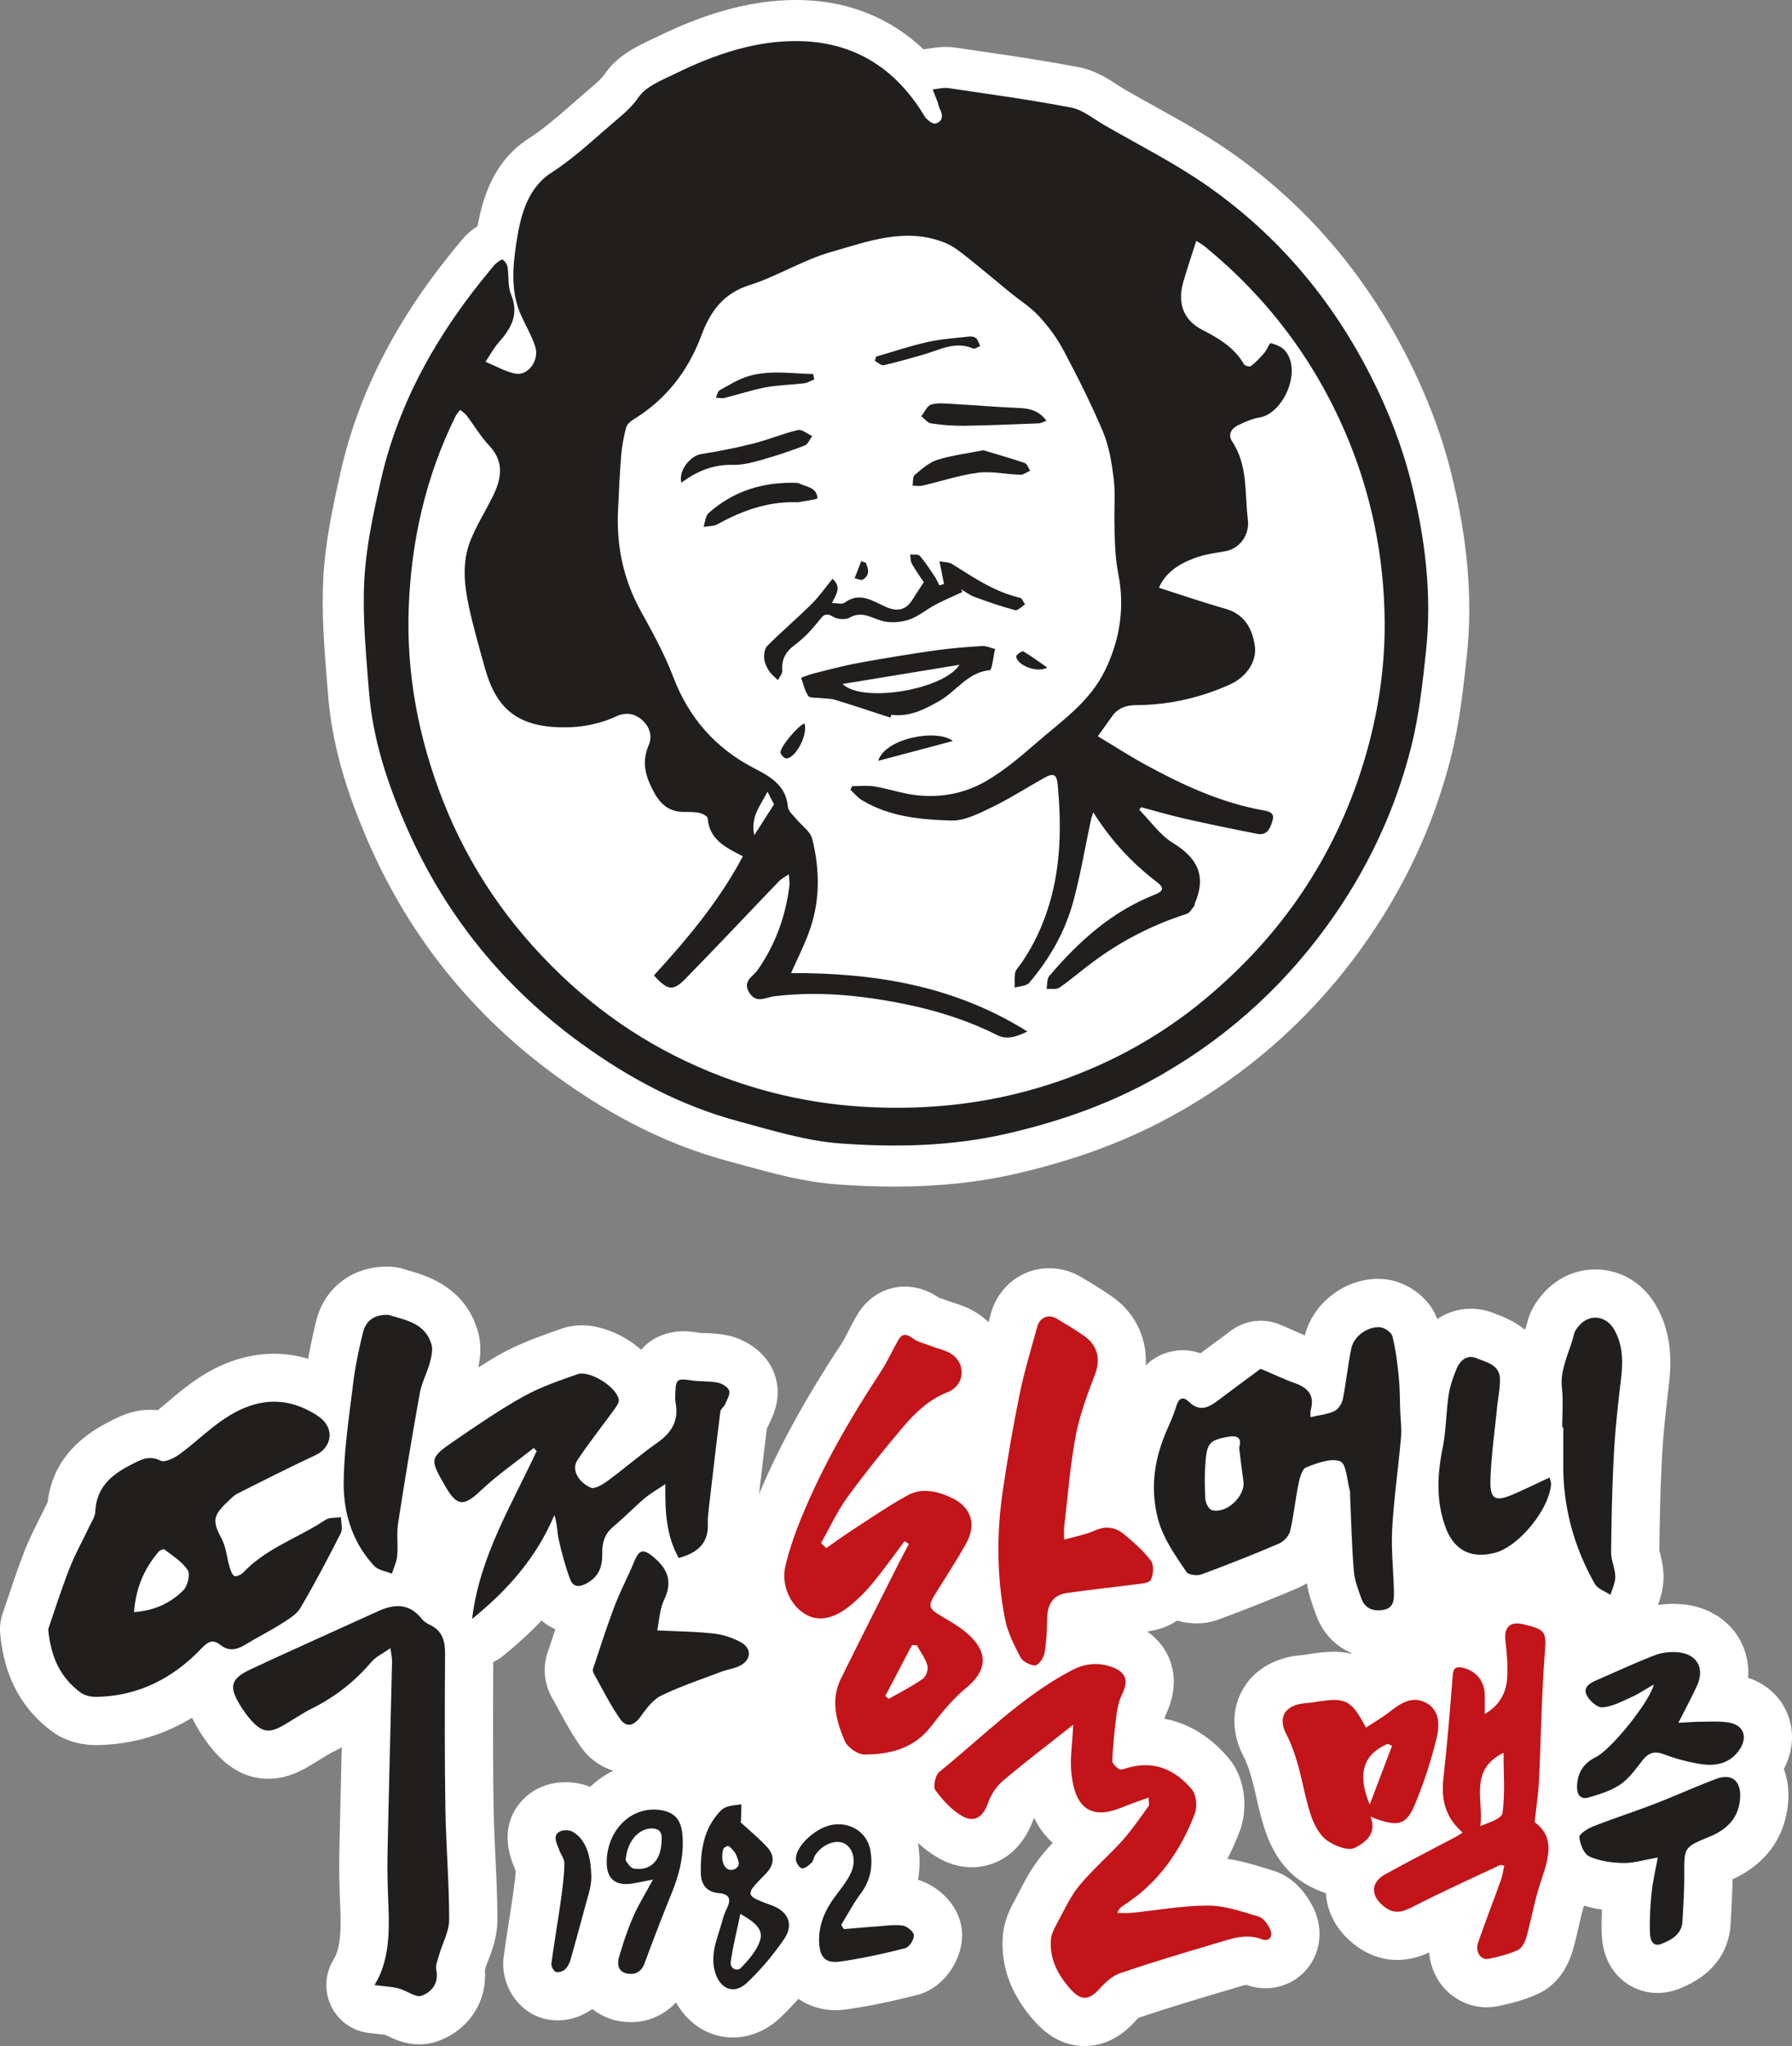
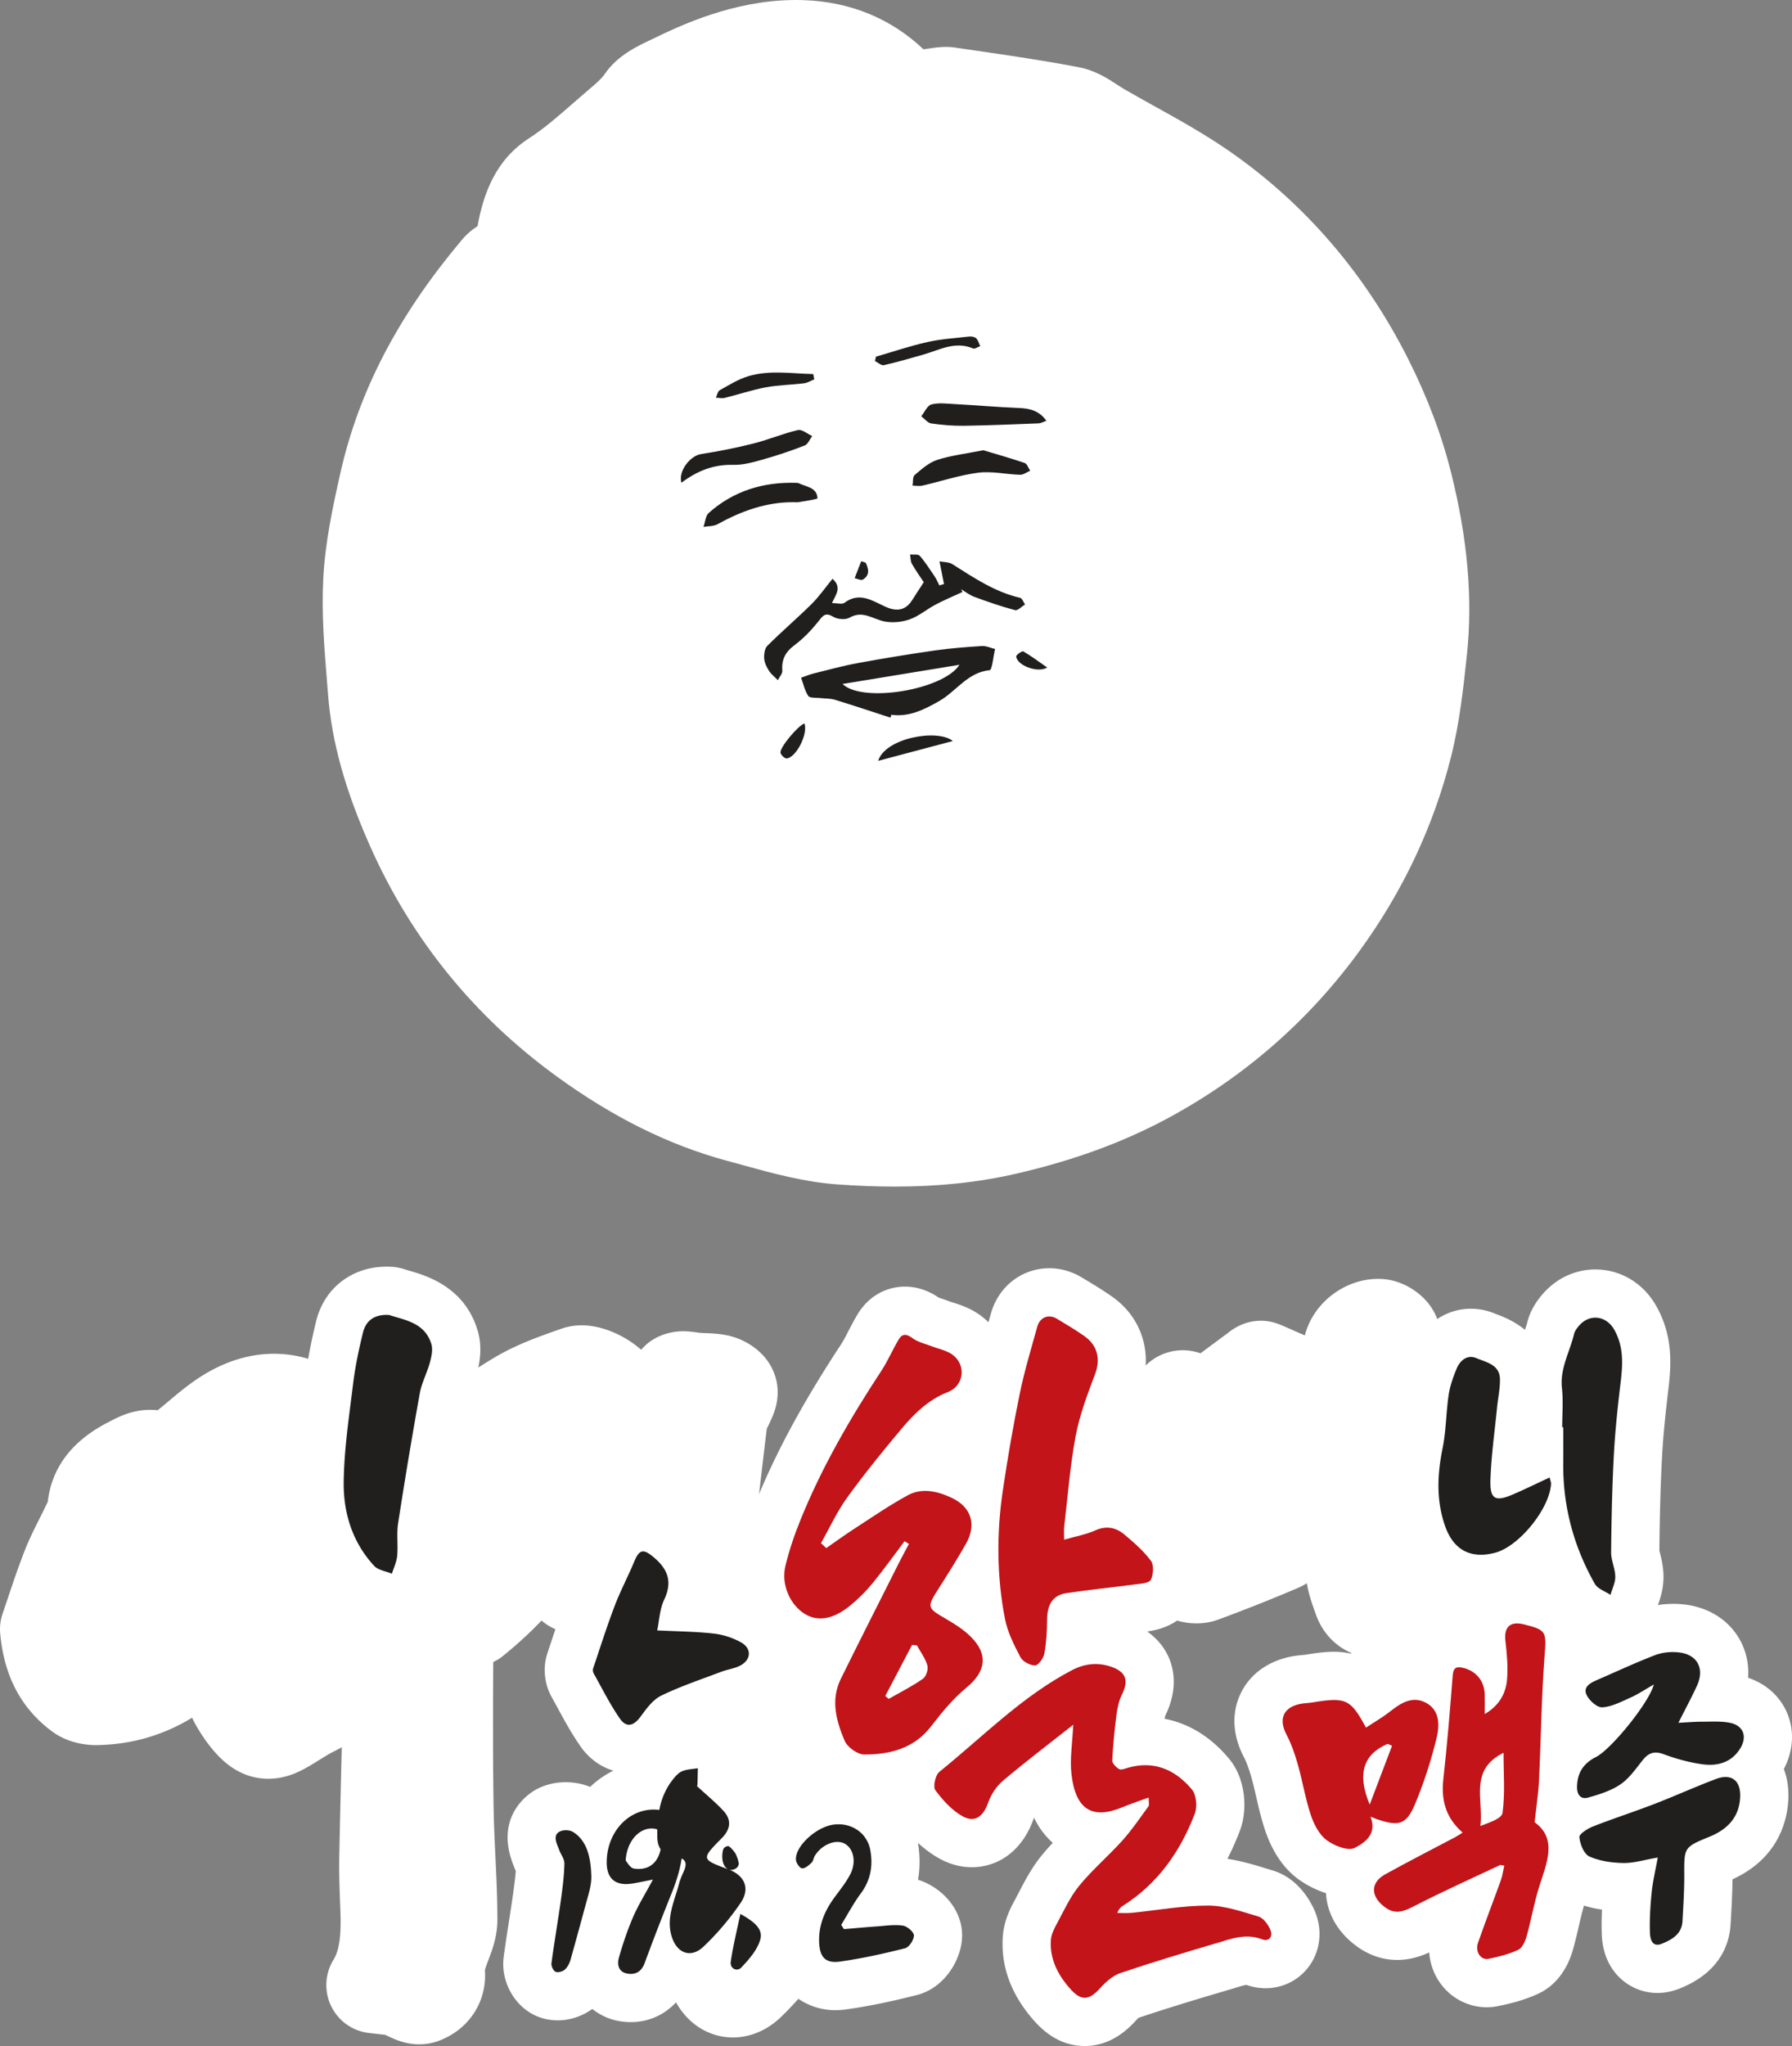
<svg xmlns="http://www.w3.org/2000/svg" width="1501.755pt" height="1713.816pt" viewBox="0 0 1501.755 1713.817">
  <rect x="0" y="0" width="1501.755" height="1713.817" fill="#808080" stroke="none" />
  <defs>
    <clipPath id="a">
      <path d="M2015 1061h1502.379v652.82H2015Zm0 0" />
    </clipPath>
  </defs>
  <g clip-path="url(#a)" transform="translate(-2015.624 -.003)">
    <path d="M3513.129 1434.5c-6.027-13.871-17.66-24.18-32.527-29.102.789-11.488-1.653-22.68-7.301-32.52-9.461-16.468-26.781-27.07-47.352-29.019-6.84-.73-13.98-.449-20.93.563 1.86-5.25 4.86-13.863 4.672-24.473-.14-8.07-1.863-14.8-2.992-19.277-.16-.621-.32-1.23-.469-1.832.329-31.512 1.032-55.75 2.22-78.36 1.05-19.511 3.26-39.53 5.5-58.25 2.562-21.46 3.081-44.601-10.391-68.37-10.84-19.13-29.887-30.508-50.98-30.508-16.548 0-31.977 7.027-43.5 19.878-7.067 7.93-11.528 16.06-13.669 24.918-.46 1.961-1.18 3.832-1.82 5.75-6.13-5-13.559-9.218-22.559-12.539-.812-.32-1.601-.59-2.402-.918-6.55-2.78-13.39-4.18-20.328-4.18-10.282 0-19.942 3.098-28.211 8.63-7.442-20.063-27.98-32.172-45.031-33.461-29.98-2.32-58.649 18.68-65.91 47.129-2.91-1.168-6.008-2.559-9.227-3.98-4.07-1.817-8.14-3.63-12.203-5.259-4.82-1.949-10.219-3-15.41-3-14.848 0-24.66 7.852-27.457 10.09l-7.133 5.281c-5.348 3.957-10.7 7.91-16.04 11.887-5.59-1.95-10.718-2.559-14.859-2.559-10.18 0-21.86 3.66-31.082 12.801 1.371-22.718-8.597-44.05-28.25-57.78-8.308-5.802-16.5-10.74-25.558-16.15-8.282-4.96-17.602-7.562-26.95-7.562-23.02 0-42.73 15.352-49.02 38.211l-1.972 7.031c-2.25-2.191-4.636-4.28-7.27-6.14-8.41-5.91-16.847-8.59-22.429-10.352-1.059-.328-2.14-.617-3.23-1.047-2.2-.883-4.48-1.66-6.77-2.402-.629-.219-1.277-.41-1.898-.649-9.012-6.109-18.512-9.242-28.301-9.242-16.512 0-31.09 8.582-40.02 23.543-2.64 4.45-5.039 9.02-7.422 13.63-2.187 4.237-4.25 8.218-6.187 11.19-30.39 46.208-52.29 86.227-68.723 125.41 2.133-18.32 4.243-36.64 6.512-54.921.781-1.39 1.55-2.93 2.25-4.57l.5-1.07c3.012-6.391 10.07-21.372 3.898-39.259-6.84-19.98-25.847-30.351-40.07-33.191-6.957-1.379-13.129-1.621-18.09-1.828-1.886-.082-3.789-.082-5.707-.352-4.082-.61-8.441-1.191-13.133-1.191-4.93 0-22.77 1.05-34.937 15.52-14.332-12.61-33.43-20.5-49.762-20.5-5.93 0-11.629.93-17.008 2.831l-1.64.56c-15.461 5.429-33 11.589-49.61 20.769-6.382 3.53-12.382 7.402-18.48 11.191 1.648-7.719 3.02-19.14-.602-31.121-10.937-36.5-43.14-45.879-56.89-49.879a204 204 0 0 1-4.75-1.43c-3.39-1.11-6.899-1.75-10.45-1.968a93 93 0 0 0-4.097-.102c-29.113 0-52.32 17.93-59.102 45.648-2.851 11.66-5.011 21.93-6.68 31.543-30.449-9.082-62.73-3.55-93.21 17.008-8.97 6.063-16.942 12.762-23.97 18.68-2.96 2.48-5.91 4.98-8.948 7.402a55 55 0 0 0-6.313-.351c-15.09 0-26.508 5.93-33.328 9.468l-1.7.883c-30.421 15.528-47.491 38.008-50.8 66.828-.55 1.063-1.082 2.11-1.582 3.153-1.758 3.726-3.61 7.418-5.46 11.09-4.27 8.52-8.68 17.289-12.54 27.207-5.41 13.941-9.988 27.582-14.02 39.613-1.48 4.43-2.878 8.566-4.167 12.316a40.4 40.4 0 0 0-2.051 17.012c3.34 35.61 17.449 62.29 43.09 81.55 13.558 10.188 29.148 11.72 37.238 11.72.262 0 .973 0 1.242-.02 28.66-.532 55.14-8.25 79.238-22.93 2.54 5.469 5.32 9.918 7.23 12.93 4.18 6.539 8.391 12.109 12.86 16.988 4.832 5.23 19.5 21.23 43.813 21.23 13.886 0 24.91-5.328 32-9.34 3.789-2.129 7.5-4.43 11.187-6.73 4.14-2.578 8.063-5.02 11.461-6.7 2.32-1.16 4.621-2.347 6.88-3.597-.74 30.16-1.47 60.328-2.08 90.488-.288 14.489.24 28.63.759 42.32l.14 3.852c.582 15.649.282 31.508-5.78 41.367a40.41 40.41 0 0 0-2.048 38.551 40.36 40.36 0 0 0 31.25 22.66c2.95.391 5.688.68 8.278.961 2.171.211 4.55.489 6.082.719.39.2.78.371 1.168.57 5.652 2.73 15.101 7.32 27.171 7.32 5.391 0 10.66-.898 15.7-2.71 25.93-9.38 41.218-33.07 39.3-59.438.16-.543.31-1.05.461-1.543.63-2.207 1.508-4.398 2.348-6.578 3.242-8.46 7.652-20.039 7.66-34.05 0-18.04-.84-35.872-1.66-53.16-.64-13.481-1.289-26.99-1.508-40.49-.652-41.312-.543-83.01-.293-122.241 2.692-1.309 5.293-2.82 7.692-4.75 12.191-9.84 23.07-19.801 32.78-30.02 3.47 3.051 7.43 5.39 11.618 7.29-.93 2.769-1.898 5.6-2.809 8.37l-3.898 11.7c-3.98 11.882-2.652 25.609 3.629 36.84 1.79 3.222 3.55 6.43 5.3 9.652 5.579 10.27 11.348 20.879 18.74 31.457 7.132 10.242 16.839 17.25 27.64 20.433-7.168 3.5-13.72 8.11-19.52 13.598-14.738-6-32.781-5.16-46.441 2.871-5.848 3.43-34.188 22.668-17.528 63.418.47 1.383 1.028 2.75 1.668 4.191-.48 6.122-1.359 12.7-2.347 19.79-1.07 7.582-2.242 15.16-3.422 22.71-1.52 9.79-3.04 19.59-4.34 29.32-2.68 19.77 8.148 40.31 25.809 48.891 6.011 2.891 12.562 4.368 19.453 4.368h.01c10.351 0 20.582-3.489 28.96-9.528 6.63 5.2 14.489 8.89 23.442 10.309a59 59 0 0 0 8.887.691c14.89 0 28.16-6.12 37.84-16.55 10.133 18.148 27.672 29.398 47.742 29.398 14.23 0 28.27-5.86 39.508-16.469 5.3-5 10.37-10.37 15.312-15.91 9.168 6.32 20.008 9.531 30.82 9.531 3 0 6.25-.222 9.778-.73 17.48-2.442 36.16-6.262 58.691-11.969 23.801-5.992 38.2-30.902 37.899-50.543-.34-22.66-18.348-40.258-36.957-46 1.77-9.898 1.73-20.27-.062-30.898 5.902 5.41 11.972 9.82 18.32 13.3 8.621 4.711 17.61 7.09 26.762 7.09 23.57 0 42.968-15.172 51.867-40.582.094-.258.293-.629.37-.82 4.224 8.71 9.61 15.621 15.68 20.973-3.019 3.238-6.027 6.617-8.968 10.199-8.59 10.469-14.29 21.418-19.309 31.09-1.222 2.34-2.441 4.691-3.672 6.968-2.93 5.371-9.02 16.57-9.941 30.493-1.668 25.57 7.46 49.55 27.184 71.308 12.129 13.36 26.097 20.14 41.52 20.14 15.706 0 30.136-7.19 42.827-21.331.98-1.09 1.711-1.817 2.2-2.27 25.12-8.449 51.152-16.27 75.601-23.449l4.961-1.508c3.098-.953 7.629-2.34 9.789-2.652 5.258 1.851 10.668 2.812 16.121 2.812 15.508 0 29.73-7.722 38.028-20.652 8.562-13.36 9.55-30.309 2.64-45.39-4.418-9.61-14.808-26.641-34.82-32.649l-5.418-1.64c-9.832-3.012-20.563-6.31-32.402-8.051 3.832-7.418 7.312-15.25 10.44-23.438 6.49-16.953 5.411-43.242-9.19-60.602-17.82-21.269-37.36-30.12-53.86-33.28.34-2.02.7-2.9.7-2.9 10.21-20.968 7.331-37.48 3.132-47.648-2.871-6.922-8.363-15.453-18.422-22.562 6.36-.899 16.153-2.988 25.059-9.14a57.6 57.6 0 0 0 16.21 2.32c6.352 0 12.372-.989 18.013-3.059 22.96-8.461 45.488-17.41 66.89-26.57a52 52 0 0 0 7.598-3.98c1.562 9.3 4.43 17.32 6.84 24.038l.77 2.153c5.37 15.18 16.089 26.367 29.741 32.27l-.16.538c-4.41-.93-9.07-1.601-14.3-1.601-7.54 0-15.301 1.023-24.419 2.543l-1.91.18c-3.781.347-7.543.8-11.25 1.597-19.07 4.223-33.64 15.293-41.031 31.172-7.48 16.09-6.469 34.71 2.828 52.46 2.281 4.36 4.363 9.958 6.543 17.641 1.48 5.207 2.68 10.528 3.899 15.817 2.082 9.082 4.238 18.48 7.539 28.3 4.082 12.172 12.109 29.083 27.25 40.391 5.96 4.45 14.332 9.082 23.699 12.09.793 15.082 8.062 29.512 20.73 40.492 11.801 10.25 24.91 15.45 38.993 15.45 10.578 0 19.57-2.973 26.769-6.25.7 9.16 3.809 18.038 9.191 25.597 9.04 12.723 23.63 20.3 39.02 20.3 3.207 0 6.438-.339 9.57-.98 9.438-1.91 21.84-4.84 33.93-10.527 13.668-6.371 23.89-19.453 28.809-36.852 1.87-6.66 3.449-13.378 5.011-20.14 1.36-5.918 2.688-11.461 4.168-16.64 4.82 1.429 9.852 2.581 15.14 3.34-.35 7.3-.41 14.12-.19 20.78 1.14 32.192 24.32 49.04 46.609 49.04 6.203 0 12.41-1.231 18.422-3.63 33.8-13.378 42.011-36.968 42.96-54.39l.34-6.16c.551-9.82 1.11-19.98 1.188-31.008 38.031-17.371 45.64-48.3 46.73-65.55.692-10.782-.968-19.61-3.68-26.821 8.063-15.352 9.102-32.36 2.59-47.32" style="fill:#fff;fill-opacity:1;fill-rule:nonzero;stroke:none" />
  </g>
-   <path d="M2169.14 1332.23c-10.44 10.32-23.5 16.782-41.21 18.168 1.539-20.43 8.582-36.558 20.691-50.68 1.027-1.199 4.078-2.41 4.8-1.859 6.907 5.45 15.028 10.313 19.56 17.422 2.288 3.559-.18 13.34-3.84 16.95m82.54 27.72c5.77-3.669 12.449-7.579 15.73-13.16 12.031-20.411 23.078-41.43 33.809-62.58 1.8-3.562.191-8.85.16-13.339-4.379.68-9.66 0-13 2.219-22.73 15.14-49.707 23.66-68.988 44.219-1.743 1.84-6.29 3.671-7.5 2.78-2.18-1.64-3.192-5.218-4.04-8.167-2.19-7.5-2.722-15.8-6.273-22.524-7.93-15-7.906-19.41 4.48-31.207 2.641-2.5 5.223-5.41 8.391-7.011 21.782-11 43.551-21.989 65.64-32.32 12.29-5.75 15.852-19.481 6.231-29.239-3.25-3.281-7.558-5.723-11.73-7.93-25.25-13.28-49.14-7.972-71.32 7.008-12.961 8.75-24.25 19.942-36.91 29.223-4.56 3.316-12.45 7.36-16.16 5.558-10.24-4.921-17.09-.48-25.419 3.77-16.43 8.398-28.492 19.18-29.332 39.18-.18 4.09-3.02 8.129-4.89 12.07-5.618 11.922-12.11 23.441-16.868 35.691-7.09 18.22-12.972 36.93-17.68 50.528 2.41 25.68 11.567 41.34 27.15 53.043 3.46 2.597 8.917 3.687 13.417 3.617 35.23-.688 64.172-15.73 88.05-40.75 5.321-5.578 9.43-7.75 15.583-2.848 7.25 5.797 13.988 4.117 21.187-.293 9.961-6.078 20.454-11.289 30.282-17.539" style="fill:#211e1e;fill-opacity:1;fill-rule:nonzero;stroke:none" transform="translate(-2015.624 -.003)" />
  <path d="M2789.059 1406.219c-9.07 6.312-19.04 11.332-28.66 16.82q-1.425-1.211-2.88-2.41 11.204-21.376 22.422-42.77 2.053.181 4.11.391c3.05 5.59 7.09 10.898 8.75 16.86.91 3.242-1.063 9.25-3.742 11.109m36.5 7.402c16.32-13.383 18.62-28.082 3.203-43.031-5.672-5.52-12.57-9.98-19.453-13.98-17.29-10.098-17.32-9.919-6.38-27.11 7.63-12.012 15.231-24.059 22.231-36.43 8.969-15.82 4.63-30.582-11.82-38.34-11.73-5.539-24.852-8.84-36.969-2.242-15.582 8.493-30.262 18.633-45.191 28.282-7.871 5.101-15.418 10.609-23.11 15.96-1.48-1.37-2.96-2.761-4.422-4.12 7.211-12.782 13.352-26.31 21.891-38.13 14.281-19.75 29.7-38.73 45.383-57.421 10.816-12.868 22.75-24.707 39.097-31.04 13.622-5.288 15.672-22.949 3.442-31.538-4.89-3.442-11.383-4.57-17.11-6.833-5.37-2.09-11.402-3.34-15.87-6.667-4.981-3.692-8.63-4.192-11.731 1-5.121 8.59-9.059 17.949-14.55 26.308-25.93 39.45-49.552 80.16-67.391 123.942-5.207 12.8-9.77 26.019-12.989 39.44-3.742 15.657 3.88 32.599 16.239 40.208 10.863 6.7 23.91 4.61 38.12-7.05 6.743-5.54 13.06-11.79 18.59-18.528 9.38-11.43 17.981-23.5 26.903-35.332 1.219.762 2.43 1.543 3.648 2.3-2.832 5.372-5.75 10.66-8.468 16.07-16.25 32.29-32.621 64.54-48.602 96.942-8.7 17.649-3.8 35.309 3.172 51.79 2.289 5.41 10.797 11.57 16.457 11.57 21.621 0 41.793-4.98 56.23-23.852 8.832-11.52 18.313-23.027 29.45-32.168" style="fill:#c21419;fill-opacity:1;fill-rule:nonzero;stroke:none" transform="translate(-2015.624 -.003)" />
-   <path d="M3031.129 1264.89c-2.598-.761-5.207-6.05-5.398-9.39-.602-10.57-.68-21.25.19-31.781 1.27-15.29 4.02-17.598 19.169-20.25 7.351-1.27 11.539.781 8.96 9.27 1.188 9.32 2.24 18.66 3.598 27.972 1.832 12.418-14.359 27.77-26.52 24.18m65.652 17.66c3.098-13.01 4.328-26.448 7.02-39.57 1.027-5 2.937-12.46 6.39-13.832 9.13-3.59 20.707-8.07 28.579-5.078 5.19 1.97 5.69 16.328 8.199 25.16.293 1.032.012 2.18.05 3.282.962 21.11 1.45 42.238 3.142 63.316.628 7.793 3.648 15.55 6.308 23.07 3.07 8.672 10.14 11.09 18.621 9.57 8.82-1.609 8.84-8.788 8.692-15.41-.391-17.558-2.422-35.16-1.442-52.617 1.43-25.472 5.14-50.82 7.371-76.23.668-7.563-.383-15.242-.68-22.832-.331-9.36-.222-18.73-1.171-28.008-1.168-11.45-2.532-22.973-5.34-34.062-.828-3.329-6.668-7.29-10.45-7.579-10.37-.761-21.84 7.61-23.949 17.52-2.992 14.04-4.27 28.45-7.12 42.559-.77 3.82-3.81 8.59-7.13 10.191-5.722 2.73-12.46 3.3-19.941 5.059 0-2.848-.328-4.34.051-5.63 3.7-12.59-2.16-19.038-13.61-23-9.48-3.28-18.5-7.91-27.84-11.679-.812-.32-2.491 1.29-3.652 2.148-10.828 8-21.687 15.973-32.43 24.122-7.87 5.992-15.468 9.82-24.277 1.34-5.261-5.051-8.703-3.391-10.793 3.6-1.968 6.618-4.828 12.99-7.609 19.31-10.031 22.949-14.23 45.84-8.621 71.41 4.14 18.91 14.793 33.05 24.762 48.07 1.64 2.46 8.859 3.36 12.418 2.07 21.882-8.07 43.593-16.64 65.043-25.82 4-1.7 8.437-6.39 9.41-10.45" style="fill:#211e1e;fill-opacity:1;fill-rule:nonzero;stroke:none" transform="translate(-2015.624 -.003)" />
  <path d="M3070.45 1605.441c-13.872-4.14-28.212-9.222-42.4-9.242-21.421-.02-42.82 3.961-64.25 6.07-3.929.391-7.902.06-11.859.06 1.399-3.528 3.02-4.88 4.79-6.008 29.257-18.54 48.07-45.492 60.19-77.149 2.208-5.781 1.317-15.781-2.433-20.242-13.738-16.379-31.488-24.531-53.578-18.2-2.441.68-5.68 2.09-7.39 1.13-2.57-1.48-5.91-4.84-5.801-7.258.64-13.012 1.96-26.024 3.652-38.953.73-5.617 2.129-11.438 4.61-16.5 5.64-11.598 3.34-18.688-9.122-23.008-11.257-3.89-22.238-2.71-32.878 2.848-41.981 21.96-74.852 55.882-111.192 85.222-3.34 2.668-5.43 12.48-3.277 15.367 6.277 8.461 13.976 16.973 23.039 21.934 10.277 5.61 17.27-.351 21.16-11.422 2.379-6.8 6.879-13.77 12.34-18.398 18.629-15.742 38.11-30.512 58.98-46.992-.672 15.23-2.91 28.41-1.492 41.21 3.36 30.149 17.672 38.34 42.723 27.891 6.847-2.851 13.93-5.18 21.949-8.11 0 3.868.719 6.169-.11 7.31-7.062 9.68-13.812 19.68-21.792 28.59-11.68 12.987-25.149 24.429-36.207 37.89-7.711 9.379-12.84 20.941-18.711 31.738-2.332 4.281-4.79 9.082-5.102 13.793-1.07 16.328 6.2 29.86 16.781 41.52 8.97 9.867 15.54 8.808 24.43-1.09 4.672-5.18 10.57-10.531 16.969-12.703 26.25-8.899 52.832-16.887 79.441-24.72 12.762-3.75 25.371-8.929 39.399-3.577 5.922 2.27 9.453-2.48 6.832-8.18-1.97-4.3-5.66-9.613-9.692-10.82" style="fill:#c21419;fill-opacity:1;fill-rule:nonzero;stroke:none" transform="translate(-2015.624 -.003)" />
-   <path d="M2483.93 1289.969c2.539 11.172 5.511 22.383 9.59 33.05 2.53 6.66 7.609 6.731 14.289 2.95 10.222-5.809 12.722-14.457 12.511-24.828-.172-8.852 1.961-16.313 9.2-22.301 8.98-7.48 17.101-15.961 25.98-23.54 4.66-4 10.16-7.05 17.719-12.19-.38 23.581.89 43.44 11.18 61.94 15.902-4.359 25.113-12.39 24.41-28.69-.188-4.731.43-9.52.98-14.22 3.07-26.64 6.16-53.261 9.531-79.85.27-2.142 3.059-3.86 3.98-6.071 1.59-3.75 4.438-8.34 3.372-11.43-1.043-3.039-6-5.93-9.691-6.68-7.122-1.378-14.622-.757-21.833-1.828-12.187-1.781-13.199-1.23-13.609 11.25-.09 2.559-.2 5.168.27 7.649 2.84 14.91-3.43 24.98-15.47 33.398-14.327 10.043-27.558 21.64-41.667 31.992-4.07 3.008-10.922 7.02-14.133 5.532-10.918-5.133-15.898-15.493-11.2-22.692 9.673-14.808 20.84-28.62 31.212-42.969 1.73-2.382 4-5.632 3.61-8.132-1.642-10.41-24.43-24.778-34.61-21.23-15.32 5.39-30.93 10.76-45.051 18.562-19.469 10.8-37.93 23.468-56.352 36.05-22.937 15.688-22.718 16-9.296 39.36 9.808 17.09 15.617 16.87 29.82 3.418 13.68-12.988 29.43-23.809 44.277-35.59.801.86 1.602 1.723 2.403 2.602-21.153 45.449-47.954 88.769-54.063 140.539 29.41-23.75 53.883-51.11 68.902-86.95 2.54 7.52 2.27 14.41 3.739 20.899M2388.61 1385.75c.081-10.8-1.919-19.488-12.43-24.55-2.59-1.27-5.309-2.93-7.059-5.141-10.27-12.97-22.621-12.848-36.36-6.578-35.491 16.19-71.14 32.03-106.5 48.5-17.863 8.32-19.261 14.898-8.363 32.05 2.543 3.98 5.364 7.89 8.551 11.38 8.77 9.538 14.832 10.468 26.153 4.07 8.277-4.672 16.07-10.262 24.546-14.461 19.262-9.59 35.723-22.461 49.68-38.88 3.73-4.378 9.5-7.011 15.973-11.581.719 5.441 1.449 8.203 1.39 10.953-1.261 54.469-2.75 108.93-3.851 163.398-.29 14.61.34 29.238.879 43.852.84 22.77-.149 45.168-11.73 64.02 8.03 1.058 14.3 1.288 20.25 2.788 6.652 1.7 14.21 7.93 19.19 6.14 8.071-2.929 14.712-10.241 12.321-21.55-.82-3.84 1.16-8.43 2.34-12.55 2.808-9.872 8.441-19.688 8.45-29.52.011-30.988-2.669-62.012-3.161-93-.68-43.11-.55-86.23-.27-129.34" style="fill:#211e1e;fill-opacity:1;fill-rule:nonzero;stroke:none" transform="translate(-2015.624 -.003)" />
  <path d="M3274.79 1518.578c-.661 4.774-11.4 8.172-18.571 10.941 2.812-21.78-9.66-47.007 19.41-61.308 0 17.719 1.371 34.277-.84 50.367m26.91 7.781c1.429-13.32 3.109-23.87 3.628-34.5 1.672-34.64 2.07-69.39 4.64-103.98 1.59-21.188 2.063-22.5-17.597-27.32-11.281-2.739-16.48 2.46-15.152 13.82 1.23 10.492 2.16 21.191 1.422 31.64-.852 12.231-6.41 22.5-18.75 29.712 0-6.52.14-11.602-.02-16.66-.371-11.462-7.793-19.923-18.91-22.192-5.891-1.168-7.481 1.043-7.93 6.86-2.27 28.671-4.563 57.363-7.781 85.98-1.97 17.512 1.43 32.48 16.109 45.312-2.629 1.617-4.36 2.848-6.23 3.848-19.598 10.371-39.38 20.41-58.75 31.172-11.669 6.5-12.27 17.11-2.329 25.719 8.809 7.66 15.41 6.699 25.84 1.308 23.899-12.347 48.48-23.34 72.82-34.847.52-.25 1.368.18 3.54.53-.95 4.118-1.461 8.298-2.852 12.169-6.277 17.48-13.027 34.8-19.129 52.379-2.621 7.5 2.25 14.812 8.781 13.48 8.5-1.719 17.121-3.91 24.91-7.559 3.391-1.582 5.809-7.03 6.989-11.19 3.82-13.571 6.18-27.58 10.36-41 6.339-20.29 15.901-40.45-3.61-54.68M2870.8 1388.172c1.93 3.648 8.122 6.898 12.302 6.84 2.75-.062 7.046-6.063 7.75-9.942 1.699-9.261 2.168-18.832 2.257-28.28.09-11.642 3.942-20.49 16.262-22.349 19.07-2.87 38.29-4.722 57.398-7.28 4.672-.63 11.79-.981 13.231-3.79 2.238-4.383 2.79-12.39.148-15.941-6.16-8.32-14.277-15.352-22.289-22.07-7.097-5.938-15.129-7.622-24.48-3.4-7.68 3.438-16.258 4.938-25.98 7.74 0-5.802-.258-8.34.042-10.821 3.02-25.379 4.91-50.957 9.618-76 3.351-17.719 9.882-34.957 16.293-51.91 4.57-12.11 2.386-23.828-9-31.797-7.473-5.223-15.313-9.922-23.153-14.613-6.828-4.078-14.14-1.168-16.3 6.703-5.13 18.59-10.778 37.09-14.649 55.937-5.55 27.121-10.29 54.473-14.309 81.871-5.222 35.66-5 71.52 1.88 106.95 2.179 11.16 7.609 21.921 12.98 32.152" style="fill:#c21419;fill-opacity:1;fill-rule:nonzero;stroke:none" transform="translate(-2015.624 -.003)" />
  <path d="M3178.46 1460.75c1.259.531 2.5 1.04 3.75 1.559-6.05 15.922-12.089 31.84-18.722 49.28-10.75-25.698-5.43-42.07 14.973-50.839m-8.69 63.18c18.199 6.101 24.53 4.48 31.742-12.828 7.41-17.774 13.386-36.293 17.957-54.98 2.52-10.313 3.12-23.083-8.39-29.571-11.048-6.23-20.88-.57-29.99 6.64-6.468 5.16-13.737 9.297-20.73 13.93-12.87-23.95-16.84-25.742-44.71-21.121-3.59.59-7.31.57-10.848 1.352-13.973 3.09-17.73 12.828-11.14 25.43 4.179 7.948 7.167 16.679 9.628 25.347 3.98 14.05 6.27 28.582 10.89 42.351 2.583 7.711 6.981 16.25 13.18 20.88 6.332 4.742 17.97 9.312 23.512 6.519 8.098-4.117 19.188-11.367 13.277-26.168 3 1.21 4.293 1.77 5.622 2.219" style="fill:#c21419;fill-opacity:1;fill-rule:nonzero;stroke:none" transform="translate(-2015.624 -.003)" />
-   <path d="M2344.07 1318.191c1.532-4.98 3.95-9.882 4.41-14.941.82-9-.609-18.281.77-27.172 5.61-36.418 11.66-72.809 18.191-109.078 1.59-8.77 6.059-16.95 8.418-25.64 1.34-4.95 2.68-10.79 1.301-15.38-5.441-18.14-22.262-20.171-35.55-24.53-12.5-.66-19.4 4.96-21.81 14.831-3.48 14.16-6.519 28.528-8.28 42.989-3.348 27.539-7.61 55.171-7.86 82.808-.219 25.531 7.461 50.063 25.52 69.55 3.39 3.653 9.84 4.45 14.89 6.563M3352.129 1326.672c2.39 4.219 8.66 6.25 13.14 9.277 1.442-5.12 4.102-10.258 4.012-15.34-.11-6.828-3.543-13.628-3.48-20.41.277-27.277.847-54.629 2.3-81.87 1.09-20.329 3.297-40.65 5.72-60.9 1.808-15.12 2.488-29.71-5.41-43.648-6.552-11.562-20.27-13.633-29.2-3.652-1.91 2.14-3.871 4.723-4.512 7.402-3.57 14.98-11.898 28.75-10.12 45.149 1.183 10.84.23 21.898.23 32.879h.89c0 10.21.062 20.441-.019 30.68-.258 35.882 8.852 69.37 26.45 100.433M2566.379 1365.691c1.781-8.422 2.102-17.851 5.832-25.68 7.078-14.902 3.238-25.491-8.621-35.472-8.781-7.398-12.16-6.89-16.5 3.61-5.168 12.44-11.55 24.402-16.328 36.96-6.582 17.301-12.203 34.98-18.09 52.52-.41 1.23-.121 3.043.527 4.21 7.153 12.72 13.653 25.88 21.961 37.802 5.559 7.949 11.668 5.988 17.371-1.84 4.809-6.563 10.219-14.04 17.18-17.442 16.21-7.87 33.48-13.609 50.398-20.039 5.102-1.93 10.762-2.601 15.582-5.039 9.48-4.761 10.18-14.41.93-19.57-6.852-3.813-14.902-6.461-22.68-7.34-14.812-1.7-29.812-1.8-47.562-2.68M3282.98 1252.02c-14.27 6.05-18.8 3.75-18.32-12.211.621-20.309 3.559-40.559 5.55-60.84.79-7.969 2.58-15.93 2.411-23.88-.27-12.21-11.68-14.01-19.812-17.48-7.47-3.187-13.598 1.852-16.508 8.903-2.88 7.008-5.54 14.398-6.653 21.86-2.199 14.737-2.097 29.898-5.039 44.468-4.5 22.148-5.52 43.75 2.012 65.351 7.027 20.118 21.45 27.868 42.008 22.438 19.973-5.27 45.57-36.719 46.82-57.61.082-1.347-.57-2.757-1.187-5.41-11.172 5.172-21.114 10.09-31.282 14.41M3346.52 1505.73c9.332-2.66 19.07-5.64 26.949-10.98 7.34-4.96 12.851-12.89 18.492-20.02 4.91-6.23 9.617-8.351 17.719-5.39 10.558 3.91 21.648 7 32.78 8.5 12.49 1.7 24.2-1.461 31.5-13.219 6.169-9.922 2.75-19.281-8.651-21.55-7.707-1.52-15.868-.891-23.829-.891-5.96 0-11.921.539-19.289.91 5.82-11.54 10.95-21.07 15.5-30.91 6.758-14.63.297-26.61-15.75-28.13-6.34-.62-13.422.099-19.34 2.38-16.332 6.27-32.222 13.699-48.292 20.672-5.59 2.398-12.2 5.738-9.16 12.418 2.152 4.8 8.921 10.902 13.25 10.609 8.18-.508 16.242-4.89 24.042-8.34 5.758-2.539 11.04-6.16 19.13-10.77-3.86 15.083-35.673 54.262-48.45 60.712-10.742 5.43-15.75 13.449-15.883 25.167-.078 6.57 3.25 10.551 9.282 8.833M3453.5 1490.2c-17.398 6.59-34.371 14.28-51.719 20.98-16.992 6.539-34.36 12.129-51.32 18.808-4.48 1.762-11.531 6.313-11.27 8.922.61 5.809 3.809 14.07 8.329 16.121 8.609 3.867 18.851 5.309 28.449 5.489 8.91.152 17.89-2.7 28.922-4.57-1.93 10.66-4.16 19.82-5.102 29.1-1.148 11.231-1.84 22.598-1.46 33.86.171 4.77 1.57 12.559 9.78 9.3 8.532-3.401 16.903-8.03 17.5-19.019.68-12.761 1.54-25.55 1.48-38.34-.1-23.5-.358-23.5 21.192-32.351 14.598-5.988 24.559-15.762 25.617-32.422.91-14.469-7.02-20.93-20.398-15.879M2652.73 1624.77c-2.53 8.699-9.492 16.609-16.02 23.44-3.401 3.56-9.519.778-8.69-5 1.87-13.01 5.082-25.78 8.039-40.038 10.98 6.168 19.382 12.328 16.671 21.598m-26.878-59c-2.84-1.27-4.332-4.711-4.743-7.711a22.6 22.6 0 0 1 .121-6.98c.532-3.04 1.22-3.727 4.07-4.72 1.7-.59 5.95 4.961 6.622 6.172 1.18 2.149 2.238 5.25 2.726 7.649.762 3.832-3.699 6.492-7.058 6.101a5.8 5.8 0 0 1-1.738-.511m36.488 30.23c-22.602-8.34-22.75-8.469-5.461-25.95 7.531-7.581 8.57-15.37 1.383-23.109-6.621-7.132-14.23-13.363-21.961-20.492.01-.039.3-1.07.328-2.129.152-4.308.2-8.648.3-12.96-4.429.761-9.179.82-13.218 2.538-3.152 1.34-5.8 4.473-8.012 7.301-10.937 14.063-13.02 30.59-12.758 47.68.149 9.96 5.079 15.93 14.97 16.852 8.91.82 10.57 4.878 7.038 12.44-1.55 3.298-2.949 6.74-3.87 10.259-3.778 14.332-10.829 28.199-6.11 43.75 4.312 14.14 15.96 18.77 26.68 8.629 11.562-10.918 22.042-23.38 31.03-36.5 8.423-12.25 3.5-23.207-10.34-28.309M2569.941 1544.031c-1.043 14.899-9.41 23.149-22.98 21.188-3.3-.469-5.93-5.64-7-6.75.96-16.39 11.367-27.207 22.18-26.86 8.859.27 8.21 6.48 7.8 12.422m-3.09-28.101c-23.16-2.11-42.53 17.648-42.78 43.672-.13 13.879 7.03 20.187 20.917 18.199 4.903-.7 9.743-1.832 17.82-3.403-6.59 12.293-12.359 21.493-16.617 31.352-4.73 10.98-8.582 22.422-11.863 33.93-1.68 5.879-.5 12.28 7.281 13.511 6.903 1.059 11.653-1.793 14.27-8.882q10.815-29.28 22.5-58.23c6.543-16.13 10.82-32.63 9.05-50.169-1.288-12.8-7.75-18.808-20.577-19.98M2772.281 1612.98c-7.082-1.058-14.52.149-21.8.66-9.212.63-18.403 1.508-27.602 2.27-.758-1.18-1.527-2.39-2.3-3.558 5.421-8.813 10.25-18.012 16.39-26.274 8.262-11.129 10.37-23.2 7.992-36.348-2.621-14.468-15.93-23.43-31.02-21.32-14.64 2.05-32.363 18.488-31.261 29.649.261 2.59 3.21 6.851 5.11 6.93 2.6.171 5.69-2.598 7.972-4.75 1.468-1.38 1.629-4.06 2.789-5.88 6.008-9.57 17.89-14.14 25.23-9.879 7.239 4.22 9.63 15.348 4.36 25.551-3.493 6.738-8.38 12.79-12.93 18.957-8.29 11.172-13.582 23.34-13.133 37.543.403 12.738 5.121 18.297 17.582 16.54 18.34-2.571 36.531-6.602 54.48-11.15 3.372-.862 7.419-7.07 7.36-10.76-.051-2.892-5.61-7.642-9.219-8.18M2496.059 1534.66c-3.188-2.012-8.579-2.129-11.84-.219-5.867 3.457-1.48 10.778.09 15.278 1.3 3.73 4.383 7.3 4.293 11.422-.223 10.53-1.633 21.078-3.09 31.539-2.442 17.27-5.442 34.5-7.742 51.8-.309 2.31 1.46 6.168 3.34 7.09 1.941.942 5.89-.082 7.718-1.64 2.32-2.032 4.07-5.309 4.922-8.36 1.64-5.82 3.25-11.62 4.852-17.441 2.668-9.688 5.297-19.398 7.937-29.098 2.11-7.781 4.86-15.691 4.61-23.793-.41-13.457-2.72-28.789-15.09-36.578" style="fill:#211e1e;fill-opacity:1;fill-rule:nonzero;stroke:none" transform="translate(-2015.624 -.003)" />
+   <path d="M2344.07 1318.191c1.532-4.98 3.95-9.882 4.41-14.941.82-9-.609-18.281.77-27.172 5.61-36.418 11.66-72.809 18.191-109.078 1.59-8.77 6.059-16.95 8.418-25.64 1.34-4.95 2.68-10.79 1.301-15.38-5.441-18.14-22.262-20.171-35.55-24.53-12.5-.66-19.4 4.96-21.81 14.831-3.48 14.16-6.519 28.528-8.28 42.989-3.348 27.539-7.61 55.171-7.86 82.808-.219 25.531 7.461 50.063 25.52 69.55 3.39 3.653 9.84 4.45 14.89 6.563M3352.129 1326.672c2.39 4.219 8.66 6.25 13.14 9.277 1.442-5.12 4.102-10.258 4.012-15.34-.11-6.828-3.543-13.628-3.48-20.41.277-27.277.847-54.629 2.3-81.87 1.09-20.329 3.297-40.65 5.72-60.9 1.808-15.12 2.488-29.71-5.41-43.648-6.552-11.562-20.27-13.633-29.2-3.652-1.91 2.14-3.871 4.723-4.512 7.402-3.57 14.98-11.898 28.75-10.12 45.149 1.183 10.84.23 21.898.23 32.879h.89c0 10.21.062 20.441-.019 30.68-.258 35.882 8.852 69.37 26.45 100.433M2566.379 1365.691c1.781-8.422 2.102-17.851 5.832-25.68 7.078-14.902 3.238-25.491-8.621-35.472-8.781-7.398-12.16-6.89-16.5 3.61-5.168 12.44-11.55 24.402-16.328 36.96-6.582 17.301-12.203 34.98-18.09 52.52-.41 1.23-.121 3.043.527 4.21 7.153 12.72 13.653 25.88 21.961 37.802 5.559 7.949 11.668 5.988 17.371-1.84 4.809-6.563 10.219-14.04 17.18-17.442 16.21-7.87 33.48-13.609 50.398-20.039 5.102-1.93 10.762-2.601 15.582-5.039 9.48-4.761 10.18-14.41.93-19.57-6.852-3.813-14.902-6.461-22.68-7.34-14.812-1.7-29.812-1.8-47.562-2.68M3282.98 1252.02c-14.27 6.05-18.8 3.75-18.32-12.211.621-20.309 3.559-40.559 5.55-60.84.79-7.969 2.58-15.93 2.411-23.88-.27-12.21-11.68-14.01-19.812-17.48-7.47-3.187-13.598 1.852-16.508 8.903-2.88 7.008-5.54 14.398-6.653 21.86-2.199 14.737-2.097 29.898-5.039 44.468-4.5 22.148-5.52 43.75 2.012 65.351 7.027 20.118 21.45 27.868 42.008 22.438 19.973-5.27 45.57-36.719 46.82-57.61.082-1.347-.57-2.757-1.187-5.41-11.172 5.172-21.114 10.09-31.282 14.41M3346.52 1505.73c9.332-2.66 19.07-5.64 26.949-10.98 7.34-4.96 12.851-12.89 18.492-20.02 4.91-6.23 9.617-8.351 17.719-5.39 10.558 3.91 21.648 7 32.78 8.5 12.49 1.7 24.2-1.461 31.5-13.219 6.169-9.922 2.75-19.281-8.651-21.55-7.707-1.52-15.868-.891-23.829-.891-5.96 0-11.921.539-19.289.91 5.82-11.54 10.95-21.07 15.5-30.91 6.758-14.63.297-26.61-15.75-28.13-6.34-.62-13.422.099-19.34 2.38-16.332 6.27-32.222 13.699-48.292 20.672-5.59 2.398-12.2 5.738-9.16 12.418 2.152 4.8 8.921 10.902 13.25 10.609 8.18-.508 16.242-4.89 24.042-8.34 5.758-2.539 11.04-6.16 19.13-10.77-3.86 15.083-35.673 54.262-48.45 60.712-10.742 5.43-15.75 13.449-15.883 25.167-.078 6.57 3.25 10.551 9.282 8.833M3453.5 1490.2c-17.398 6.59-34.371 14.28-51.719 20.98-16.992 6.539-34.36 12.129-51.32 18.808-4.48 1.762-11.531 6.313-11.27 8.922.61 5.809 3.809 14.07 8.329 16.121 8.609 3.867 18.851 5.309 28.449 5.489 8.91.152 17.89-2.7 28.922-4.57-1.93 10.66-4.16 19.82-5.102 29.1-1.148 11.231-1.84 22.598-1.46 33.86.171 4.77 1.57 12.559 9.78 9.3 8.532-3.401 16.903-8.03 17.5-19.019.68-12.761 1.54-25.55 1.48-38.34-.1-23.5-.358-23.5 21.192-32.351 14.598-5.988 24.559-15.762 25.617-32.422.91-14.469-7.02-20.93-20.398-15.879M2652.73 1624.77c-2.53 8.699-9.492 16.609-16.02 23.44-3.401 3.56-9.519.778-8.69-5 1.87-13.01 5.082-25.78 8.039-40.038 10.98 6.168 19.382 12.328 16.671 21.598m-26.878-59c-2.84-1.27-4.332-4.711-4.743-7.711a22.6 22.6 0 0 1 .121-6.98c.532-3.04 1.22-3.727 4.07-4.72 1.7-.59 5.95 4.961 6.622 6.172 1.18 2.149 2.238 5.25 2.726 7.649.762 3.832-3.699 6.492-7.058 6.101a5.8 5.8 0 0 1-1.738-.511c-22.602-8.34-22.75-8.469-5.461-25.95 7.531-7.581 8.57-15.37 1.383-23.109-6.621-7.132-14.23-13.363-21.961-20.492.01-.039.3-1.07.328-2.129.152-4.308.2-8.648.3-12.96-4.429.761-9.179.82-13.218 2.538-3.152 1.34-5.8 4.473-8.012 7.301-10.937 14.063-13.02 30.59-12.758 47.68.149 9.96 5.079 15.93 14.97 16.852 8.91.82 10.57 4.878 7.038 12.44-1.55 3.298-2.949 6.74-3.87 10.259-3.778 14.332-10.829 28.199-6.11 43.75 4.312 14.14 15.96 18.77 26.68 8.629 11.562-10.918 22.042-23.38 31.03-36.5 8.423-12.25 3.5-23.207-10.34-28.309M2569.941 1544.031c-1.043 14.899-9.41 23.149-22.98 21.188-3.3-.469-5.93-5.64-7-6.75.96-16.39 11.367-27.207 22.18-26.86 8.859.27 8.21 6.48 7.8 12.422m-3.09-28.101c-23.16-2.11-42.53 17.648-42.78 43.672-.13 13.879 7.03 20.187 20.917 18.199 4.903-.7 9.743-1.832 17.82-3.403-6.59 12.293-12.359 21.493-16.617 31.352-4.73 10.98-8.582 22.422-11.863 33.93-1.68 5.879-.5 12.28 7.281 13.511 6.903 1.059 11.653-1.793 14.27-8.882q10.815-29.28 22.5-58.23c6.543-16.13 10.82-32.63 9.05-50.169-1.288-12.8-7.75-18.808-20.577-19.98M2772.281 1612.98c-7.082-1.058-14.52.149-21.8.66-9.212.63-18.403 1.508-27.602 2.27-.758-1.18-1.527-2.39-2.3-3.558 5.421-8.813 10.25-18.012 16.39-26.274 8.262-11.129 10.37-23.2 7.992-36.348-2.621-14.468-15.93-23.43-31.02-21.32-14.64 2.05-32.363 18.488-31.261 29.649.261 2.59 3.21 6.851 5.11 6.93 2.6.171 5.69-2.598 7.972-4.75 1.468-1.38 1.629-4.06 2.789-5.88 6.008-9.57 17.89-14.14 25.23-9.879 7.239 4.22 9.63 15.348 4.36 25.551-3.493 6.738-8.38 12.79-12.93 18.957-8.29 11.172-13.582 23.34-13.133 37.543.403 12.738 5.121 18.297 17.582 16.54 18.34-2.571 36.531-6.602 54.48-11.15 3.372-.862 7.419-7.07 7.36-10.76-.051-2.892-5.61-7.642-9.219-8.18M2496.059 1534.66c-3.188-2.012-8.579-2.129-11.84-.219-5.867 3.457-1.48 10.778.09 15.278 1.3 3.73 4.383 7.3 4.293 11.422-.223 10.53-1.633 21.078-3.09 31.539-2.442 17.27-5.442 34.5-7.742 51.8-.309 2.31 1.46 6.168 3.34 7.09 1.941.942 5.89-.082 7.718-1.64 2.32-2.032 4.07-5.309 4.922-8.36 1.64-5.82 3.25-11.62 4.852-17.441 2.668-9.688 5.297-19.398 7.937-29.098 2.11-7.781 4.86-15.691 4.61-23.793-.41-13.457-2.72-28.789-15.09-36.578" style="fill:#211e1e;fill-opacity:1;fill-rule:nonzero;stroke:none" transform="translate(-2015.624 -.003)" />
  <path d="M2290.559 582.078c3.082 39.184 14.21 79.313 35.02 126.274 34.51 77.828 87.112 142.789 156.35 193.12 47.59 34.59 94.5 57.813 143.352 70.958l12 3.28c25.59 7.071 52.059 14.376 80.188 16.407 17.02 1.211 32.703 1.817 47.941 1.817 36.719 0 69.86-3.496 101.328-10.704 48.14-11.035 89.871-26.27 127.59-46.582 64.16-34.59 118.344-81.914 161.024-140.671 36.109-49.68 61.808-104.297 76.359-162.329 7.219-28.699 10.379-58.367 13.168-84.558 5.082-47.512.73-97.73-13.29-153.55-7.929-31.63-20.12-63.75-36.19-95.462-35.829-70.777-85.739-128.86-148.348-172.629-20.73-14.5-42.531-26.61-63.621-38.308-8.532-4.743-17.07-9.47-25.47-14.352-1.96-1.129-3.882-2.398-5.831-3.668-8.328-5.422-18.688-12.16-32.379-14.793-29.16-5.61-58.64-9.898-87.16-14.058l-16.969-2.48c-7.223-1.071-14.89-.15-19.41.55-.711.101-1.402.23-2.082.3-1.54.141-3.05.38-4.54.72-27.35-25.938-61.64-40.04-101.14-41.27-49.89-1.512-94.238 17.101-122.73 31.02l-4.54 2.16c-11.85 5.59-28.07 13.218-38.609 28.511-3.148 4.54-7.78 8.457-13.648 13.399l-12.973 11.23c-12.52 10.93-24.36 21.29-37.25 29.61-28.02 18.152-37.96 46.46-42.898 73.421-2.45 1.54-4.582 3.2-6.403 4.707-3.968 3.32-6.707 6.743-8.34 8.774l-.699.86c-51.62 61.796-84.109 124.488-99.3 191.648-6.778 29.949-13 59.3-14.52 89.3-1.488 29.27.852 58.09 3.11 85.942z" style="fill:#fff;fill-opacity:1;fill-rule:nonzero;stroke:none" transform="translate(-2015.624 -.003)" />
-   <path d="M2647.73 699.648c6.098-9.558 10.918-17.128 16.57-25.93-1.07-2.046-2.84-5.429-5.519-10.546-5.992 11.937-14.402 20.879-11.05 36.476m228.88 164.375c-10.188 4.95-17.59 6.942-25.579 2.918-24.781-12.441-50.86-20.625-78.07-26.082-36-7.218-72.02-10.793-108.7-6.32-6.87.84-14.98 6.543-20.831-3.262-5.77-9.648 3.37-13.359 7.129-18.77 14.78-21.198 23.332-44.628 26.562-70.097.418-3.289-.293-6.707-.48-10.058-2.782 1.972-5.993 3.515-8.313 5.937-26.168 27.18-51.95 54.746-78.387 81.68-10.402 10.558-14.82 9.64-26.32-2.93 28.008-30.547 54.707-62.344 74.55-99.766-14.48-7.433-28.093-13.964-29.472-31.812-.14-1.73-4.23-3.95-6.8-4.52-4.239-.902-8.739-.812-13.13-.812-12.167-.05-19.538-6.2-25.238-16.8-6.87-12.727-10.492-24.72-4.34-39 3.16-7.29 1.387-15.067-5.351-21.118-6.75-6.02-14.23-6.621-21.68-3.2-16.719 7.688-34.219 10.13-52.289 8.958-36.18-2.297-50.09-21.399-57.93-49.598-4.78-17.14-9.73-34.281-13.46-51.691-3.922-18.239-5.711-37.04 1.37-54.82 5.188-13.008 12.88-25.04 19.047-37.712 7.063-14.449 9.422-28.41-3.289-41.859-7.097-7.527-12.449-16.719-18.77-25.02-1.468-1.93-3.648-3.289-5.5-4.917-1.327 1.757-2.98 3.328-3.929 5.25-25.058 50.648-37.23 104.789-39.27 160.726-2 55.094 8.16 108.563 28.27 160.25 22.04 56.602 55.39 105.176 99.07 146.953 41.75 39.942 90.098 69.57 144.391 88.614 35.899 12.597 72.957 19.921 111.508 22.07 55.84 3.066 109.89-3.555 162.312-21.797 44.41-15.469 85.278-38.164 121.618-68.36 64-53.203 108.98-119.003 133.293-199.046 11.59-38.211 17.687-77.184 17.43-116.633-.384-54.988-11.11-108.309-33.051-159.25-26.512-61.52-65.762-113.14-117.461-155.5-2.399-1.95-5.211-3.418-7.38-4.828-3.89 12.21-7.66 23.23-10.878 34.379-5.223 18.18.469 32.218 15.918 40.12 13.789 7.052 26.89 14.84 35 28.88.742 1.27 4.89 2.289 5.89 1.468 4.121-3.308 7.828-7.218 11.282-11.27 2.117-2.48 4.218-8.218 5.097-7.987 4.27 1.16 9.13 2.949 11.922 6.14 14.86 17-1.402 53.18-21.492 56.239-6.148.96-12.148 3.77-17.848 6.511-5.57 2.649-8.52 7.93-4.87 13.399 13.448 20.129 10.46 43.48 13.21 65.61 1.64 13.312-7.371 24.37-18.57 26.358-8.61 1.543-17.45 2.692-25.602 5.66-13.23 4.833-24.937 12.133-30.328 25.044 19.168 6.09 37.16 12.359 55.45 17.5 16.09 4.507 22.64 16.308 24.87 30.957 1.989 12.992-6.8 26.27-21.011 32.632-24.86 11.137-51.032 17.09-78.328 17.2-8.34.03-15.211 2.328-20.18 9.25-3.793 5.308-7.594 10.59-12.043 16.808 13.352 8.012 26.312 16.422 39.84 23.801 30.77 16.79 62.43 31.512 97.27 37.98 5.202.961 11.402 1.57 9.37 8.63-1.629 5.69-4.09 13.1-12.82 11.37-20.129-3.96-40.25-8.082-60.277-12.601-12.442-2.809-24.703-6.438-37.043-9.719-.547.68-1.098 1.39-1.649 2.09 9.328 9.45 17.29 21.172 28.309 27.871 20.781 12.656 28.16 28.027 18.242 50.703-.262.606.01 1.535-.36 1.973-2.023 2.363-3.773 5.879-6.35 6.7-28.513 9.081-54.731 22.53-78.7 40.35-9.441 6.993-18.34 14.786-27.992 21.446-2.61 1.777-7.13.781-10.778 1.074.688-3.652.168-8.308 2.239-10.781 24.629-29.043 52.511-54.121 88.59-68.281 7.28-2.852 7.761-5.743 1.84-10.274-21.032-16.035-38.77-35.12-53.5-58.582-.962 2.922-1.622 4.43-1.95 6.02-4.922 23.02-8.738 46.32-14.95 69-6.87 25.234-19.85 47.8-36.831 67.754-2.39 2.78-8.027 2.78-12.168 4.07.07-4.188-.383-8.438.379-12.488.46-2.453 2.738-4.563 4.289-6.75 13.352-18.965 22.223-40.02 27.45-62.442 6.73-28.886 6.66-58.261 4.01-87.691-.82-9.281-3.237-10.863-11.26-6.402-14.669 8.171-28.829 17.359-43.93 24.64-10.77 5.2-22.797 11.469-34.09 11.149-25.75-.739-51.918-3.149-74.93-17.11-3.598-2.187-6.39-5.719-9.55-8.629.472-1.02.94-2.02 1.41-3.05 6.171 0 12.452-.75 18.472.18 9.258 1.44 18.277 4.37 27.5 6.152 23.43 4.488 46.258 1.09 66.508-10.711 15.511-9.032 29.48-21.07 43.152-32.903 20.66-17.93 43.398-33.316 56.25-59.61 12.84-26.23 16.55-53.429 11.23-80.57-2.93-14.878-3.03-29.097-3.3-43.73-.223-12.18.87-24.488-.63-36.476-1.66-13.25-3.82-26.961-8.94-39.141-9.81-23.36-21.32-46.05-33.2-68.461-5.41-10.2-12.562-19.809-20.402-28.32-6.98-7.59-16.04-13.22-24.098-19.82-11.902-9.712-23.601-19.688-35.66-29.231-5.75-4.52-11.652-9.41-18.293-12.18-33.25-13.898-65.25-1.469-96.539 7.461-23.367 6.68-44.7 20.25-67.918 27.61-22.293 7.05-33.012 22.19-40.512 42.32-11.09 29.762-29.71 53.71-57.129 70.422-2.44 1.5-5.19 4-5.859 6.558-1.95 7.418-3.492 15.059-4.121 22.7-1.281 15.492-1.941 31.039-2.691 46.558-1.45 29.934 4.453 58.094 19.101 84.55 9.89 17.872 19.84 35.962 27.09 54.974 13.102 34.398 35.238 59.738 67.762 76.578 13.527 7.011 26.886 14.398 28.41 32.511.289 3.399 4.156 6.61 6.656 9.688 4.613 5.71 12.094 10.59 13.703 17 6.59 26.266 6.73 52.86-2.87 78.648-4.161 11.184-9.56 21.895-14.833 33.79 69.371-.137 135.934 10.117 198.031 48.956M2422.468 303.04c8.953 3.691 16.562 8.16 24.762 9.883 10.75 2.25 20.648-10.89 16.917-22.563-2.918-9.187-8-17.68-11.968-26.539-8.7-19.422-6.88-40.082-3.918-59.851 3.316-22.258 8.976-46.02 29.129-59.059 18.18-11.762 33.558-26.082 49.68-40 8.538-7.36 16.949-13.691 23.757-23.539 6.274-9.082 19.23-14.09 29.992-19.351 33.578-16.41 68.739-28.711 106.551-27.54 45.54 1.43 79.527 23.711 102.93 62.7 1.82 3.039 6.82 6.968 9.289 6.32 5.91-1.5 6.64-6.68 3.71-12.14-.929-1.758-1.179-3.872-1.89-5.77-1.34-3.57-2.789-7.11-4.172-10.68 4.422-.41 8.973-1.73 13.25-1.09 34.313 5.051 68.711 9.75 102.762 16.29 9.71 1.87 18.441 9.218 27.422 14.44 29.039 16.81 59.25 31.919 86.648 51.079 59.22 41.41 104.64 95.3 137.38 159.98 14.35 28.332 25.82 57.7 33.51 88.301 11.661 46.39 17.571 93.66 12.462 141.531-2.863 26.75-5.8 53.82-12.332 79.829-13.692 54.558-37.649 104.835-70.828 150.48-39.89 54.902-89.922 98.496-149.512 130.625-37.422 20.156-77.29 33.77-118.95 43.32-46.16 10.567-92.741 11.446-139.12 8.106-28.871-2.09-57.461-10.977-85.68-18.614-48.281-12.968-91.762-36.23-132.102-65.546-64.379-46.797-112.918-106.621-145.129-179.243-16.23-36.628-29-74.707-32.167-115.02-2.43-30.917-5.532-62.077-3.954-92.91 1.422-27.988 7.48-55.948 13.704-83.448 15.16-66.98 48.457-124.872 92.16-177.18 1.52-1.82 2.91-3.8 4.699-5.3 1.648-1.368 4.648-3.56 5.48-2.99 1.91 1.259 3.66 3.829 4.02 6.122 1.21 7.668.078 16.137 2.95 23.027 7.01 16.801-.141 28.692-10.61 40.442-3.563 4-6.11 8.847-10.832 15.898" style="fill:#211e1e;fill-opacity:1;fill-rule:evenodd;stroke:none" transform="translate(-2015.624 -.003)" />
  <path d="M2721.672 572.93c16.816 16.28 84.777 4.89 98.008-16.07-32.668 5.35-65.34 10.718-98.008 16.07m40.207 28.21c-15.55-5.062-31.05-10.25-46.668-15.011-3.961-1.18-8.332-.91-12.5-1.438-3.371-.41-8.461.168-9.742-1.75-2.98-4.421-4.098-10.082-5.989-15.27 3.54-1.21 7.032-2.683 10.66-3.581 12.36-3.078 24.68-6.442 37.2-8.73 21.379-3.93 42.851-7.419 64.379-10.532 13-1.828 26.133-2.848 39.25-3.68 3.61-.226 7.36 1.602 11.062 2.493-1.48 6.168-2.453 17.507-4.531 17.718-18.66 1.871-28.031 17.813-42.328 25.903-12.461 7.039-25.024 13.527-40.094 11.449-.219.809-.457 1.61-.7 2.43M2822.219 495.871c-7.559 3.508-15.278 6.73-22.64 10.617-7.29 3.852-13.81 9.5-21.43 12.274-6.43 2.297-14.22 3.058-20.93 1.86-9.828-1.731-18.41-9.75-29.688-3.231-3.41 1.968-10.133 1.37-13.68-.782-6.8-4.078-8.703-.699-12.48 4.02-5.812 7.262-12.45 14.21-19.89 19.75-7.622 5.672-11 11.992-10.25 21.36.19 2.542-2.41 5.32-3.72 8-2.523-2.579-5.511-4.848-7.421-7.817-1.988-3.063-3.8-6.742-4.05-10.262-.25-3.558.358-8.43 2.608-10.68 12.09-12.03 25.07-23.109 37.172-35.09 6.29-6.23 11.41-13.66 17.489-21.081 8.082 7.332 2.832 13.03-.47 20.32 4.24 0 8.423 1.293 10.47-.219 12.793-9.539 23.68-1.45 34.613 3.418 9.508 4.242 16.898 2.813 22.289-5.879 2.809-4.539 5.789-8.969 9.57-14.789-2.902-4.41-6.75-9.71-9.953-15.39-1.25-2.2-1.047-5.18-1.508-7.829 2.79.309 6.758-.43 8.102 1.118 4.738 5.421 8.629 11.601 12.668 17.582 1.488 2.23 2.5 4.78 3.73 7.199 1.301-.371 2.578-.762 3.899-1.121-1.098-5.528-2.18-11.07-3.758-19.02 3.648.742 7.84.512 10.73 2.332 18 11.38 35.618 23.34 56.887 28.239 1.703.39 2.723 3.652 4.063 5.582-2.813 1.687-6.141 5.32-8.352 4.718-11.5-3.03-22.789-6.96-33.98-11.07-4.008-1.45-7.547-4.238-11.29-6.441.403.77.801 1.55 1.2 2.312M2586.691 404.352c-2.87-9.73 7.34-22.543 16.34-23.973 14.73-2.32 29.438-5.2 43.91-8.848 12.618-3.18 24.75-8.34 37.41-11.312 3.387-.77 7.918 3.222 11.918 5.031-2.03 2.73-3.558 6.852-6.238 7.898-11.531 4.48-23.281 8.442-35.18 11.782-8.062 2.28-16.55 4.672-24.78 4.449-16.262-.43-30.032 4.93-43.38 14.973M2839.648 377.148c10.68 3.192 22.801 6.614 34.692 10.672 2.031.68 3.09 4.239 4.59 6.489-2.809 1.191-5.649 3.453-8.418 3.37-11.73-.327-23.692-3.179-35.133-1.718-15.77 2.039-31.14 7.23-46.738 10.828-2.61.602-5.48.05-8.243.02.524-3.047-.07-7.368 1.73-8.88 5.77-4.89 11.892-10.429 18.84-12.679 11.712-3.781 24.18-5.219 38.68-8.102M2680.96 420.66c-23.198-.2-44.062 7.43-64.062 18.461-3.296 1.82-7.77 1.55-11.699 2.23 1.39-3.96 1.621-9.21 4.352-11.66 20.828-18.52 45.699-26.082 73.328-25.242.672.031 1.43 0 2 .281 6.281 3.168 15.34 3.29 15.812 12.66.04.801-10.21 2.22-15.691 3.22-1.309.261-2.7.05-4.04.05M2892.55 352.488c-2.448.801-4.53 2.051-6.671 2.14-20.777.813-41.55 1.731-62.328 2.02-9.2.133-18.492-.648-27.59-1.968-3-.442-5.54-3.91-8.281-6 2.77-3.442 4.98-8.91 8.441-9.871 5.918-1.618 12.64-.7 19.008-.368 18.133 1.008 36.223 2.57 54.371 3.309 9.14.34 17.02 2.281 23.05 10.738M2749.71 298.762c14.349-4.153 28.552-8.992 43.118-12.242 11.5-2.57 23.422-3.31 35.192-4.622 1.878-.187 4.5.293 5.718 1.524 1.64 1.637 2.262 4.316 3.32 6.547-2.007.691-4.519 2.543-5.956 1.93-15.082-6.458-28.204 1.28-41.883 5.18-10.93 3.1-21.86 6.312-32.93 8.812-2.117.468-4.95-2.25-7.46-3.48.3-1.231.593-2.43.882-3.65M2698.031 317.762c-2.832 1.129-5.59 2.91-8.511 3.277-10.7 1.332-21.598 1.441-32.168 3.402-11.641 2.2-22.973 6.04-34.5 8.868-2.282.57-4.852-.098-7.293-.2 1.043-2.148 1.511-5.289 3.222-6.25 7.77-4.328 15.559-9.23 23.98-11.75 17.958-5.34 36.239-2.129 54.38-1.789.3 1.47.59 2.961.89 4.442M2814.129 620.71c-21.11 5.599-41.719 11.071-62.57 16.599 5.98-19.258 49.812-27 62.57-16.598M2689.762 605.969c3.168 8.82-6.762 28.293-14.801 29.36-1.602.202-4.89-2.84-5.262-4.798-.789-4.222 14.48-22.55 20.063-24.562M2893.25 559.172c-8.32 4.898-25.512-1.98-25.988-9.32-.102-1.364 4.988-4.782 5.91-4.243 6.758 3.97 13.058 8.68 20.078 13.563" style="fill:#211e1e;fill-opacity:1;fill-rule:evenodd;stroke:none" transform="translate(-2015.624 -.003)" />
  <path d="M2741.11 471.328c2.44 5.152 3.699 10.442-2.4 14.172-1.491.91-4.538-.691-6.87-1.191 1.84-4.707 3.672-9.45 5.5-14.18 1.262.41 2.52.8 3.77 1.2" style="fill:#211e1e;fill-opacity:1;fill-rule:evenodd;stroke:none" transform="translate(-2015.624 -.003)" />
</svg>